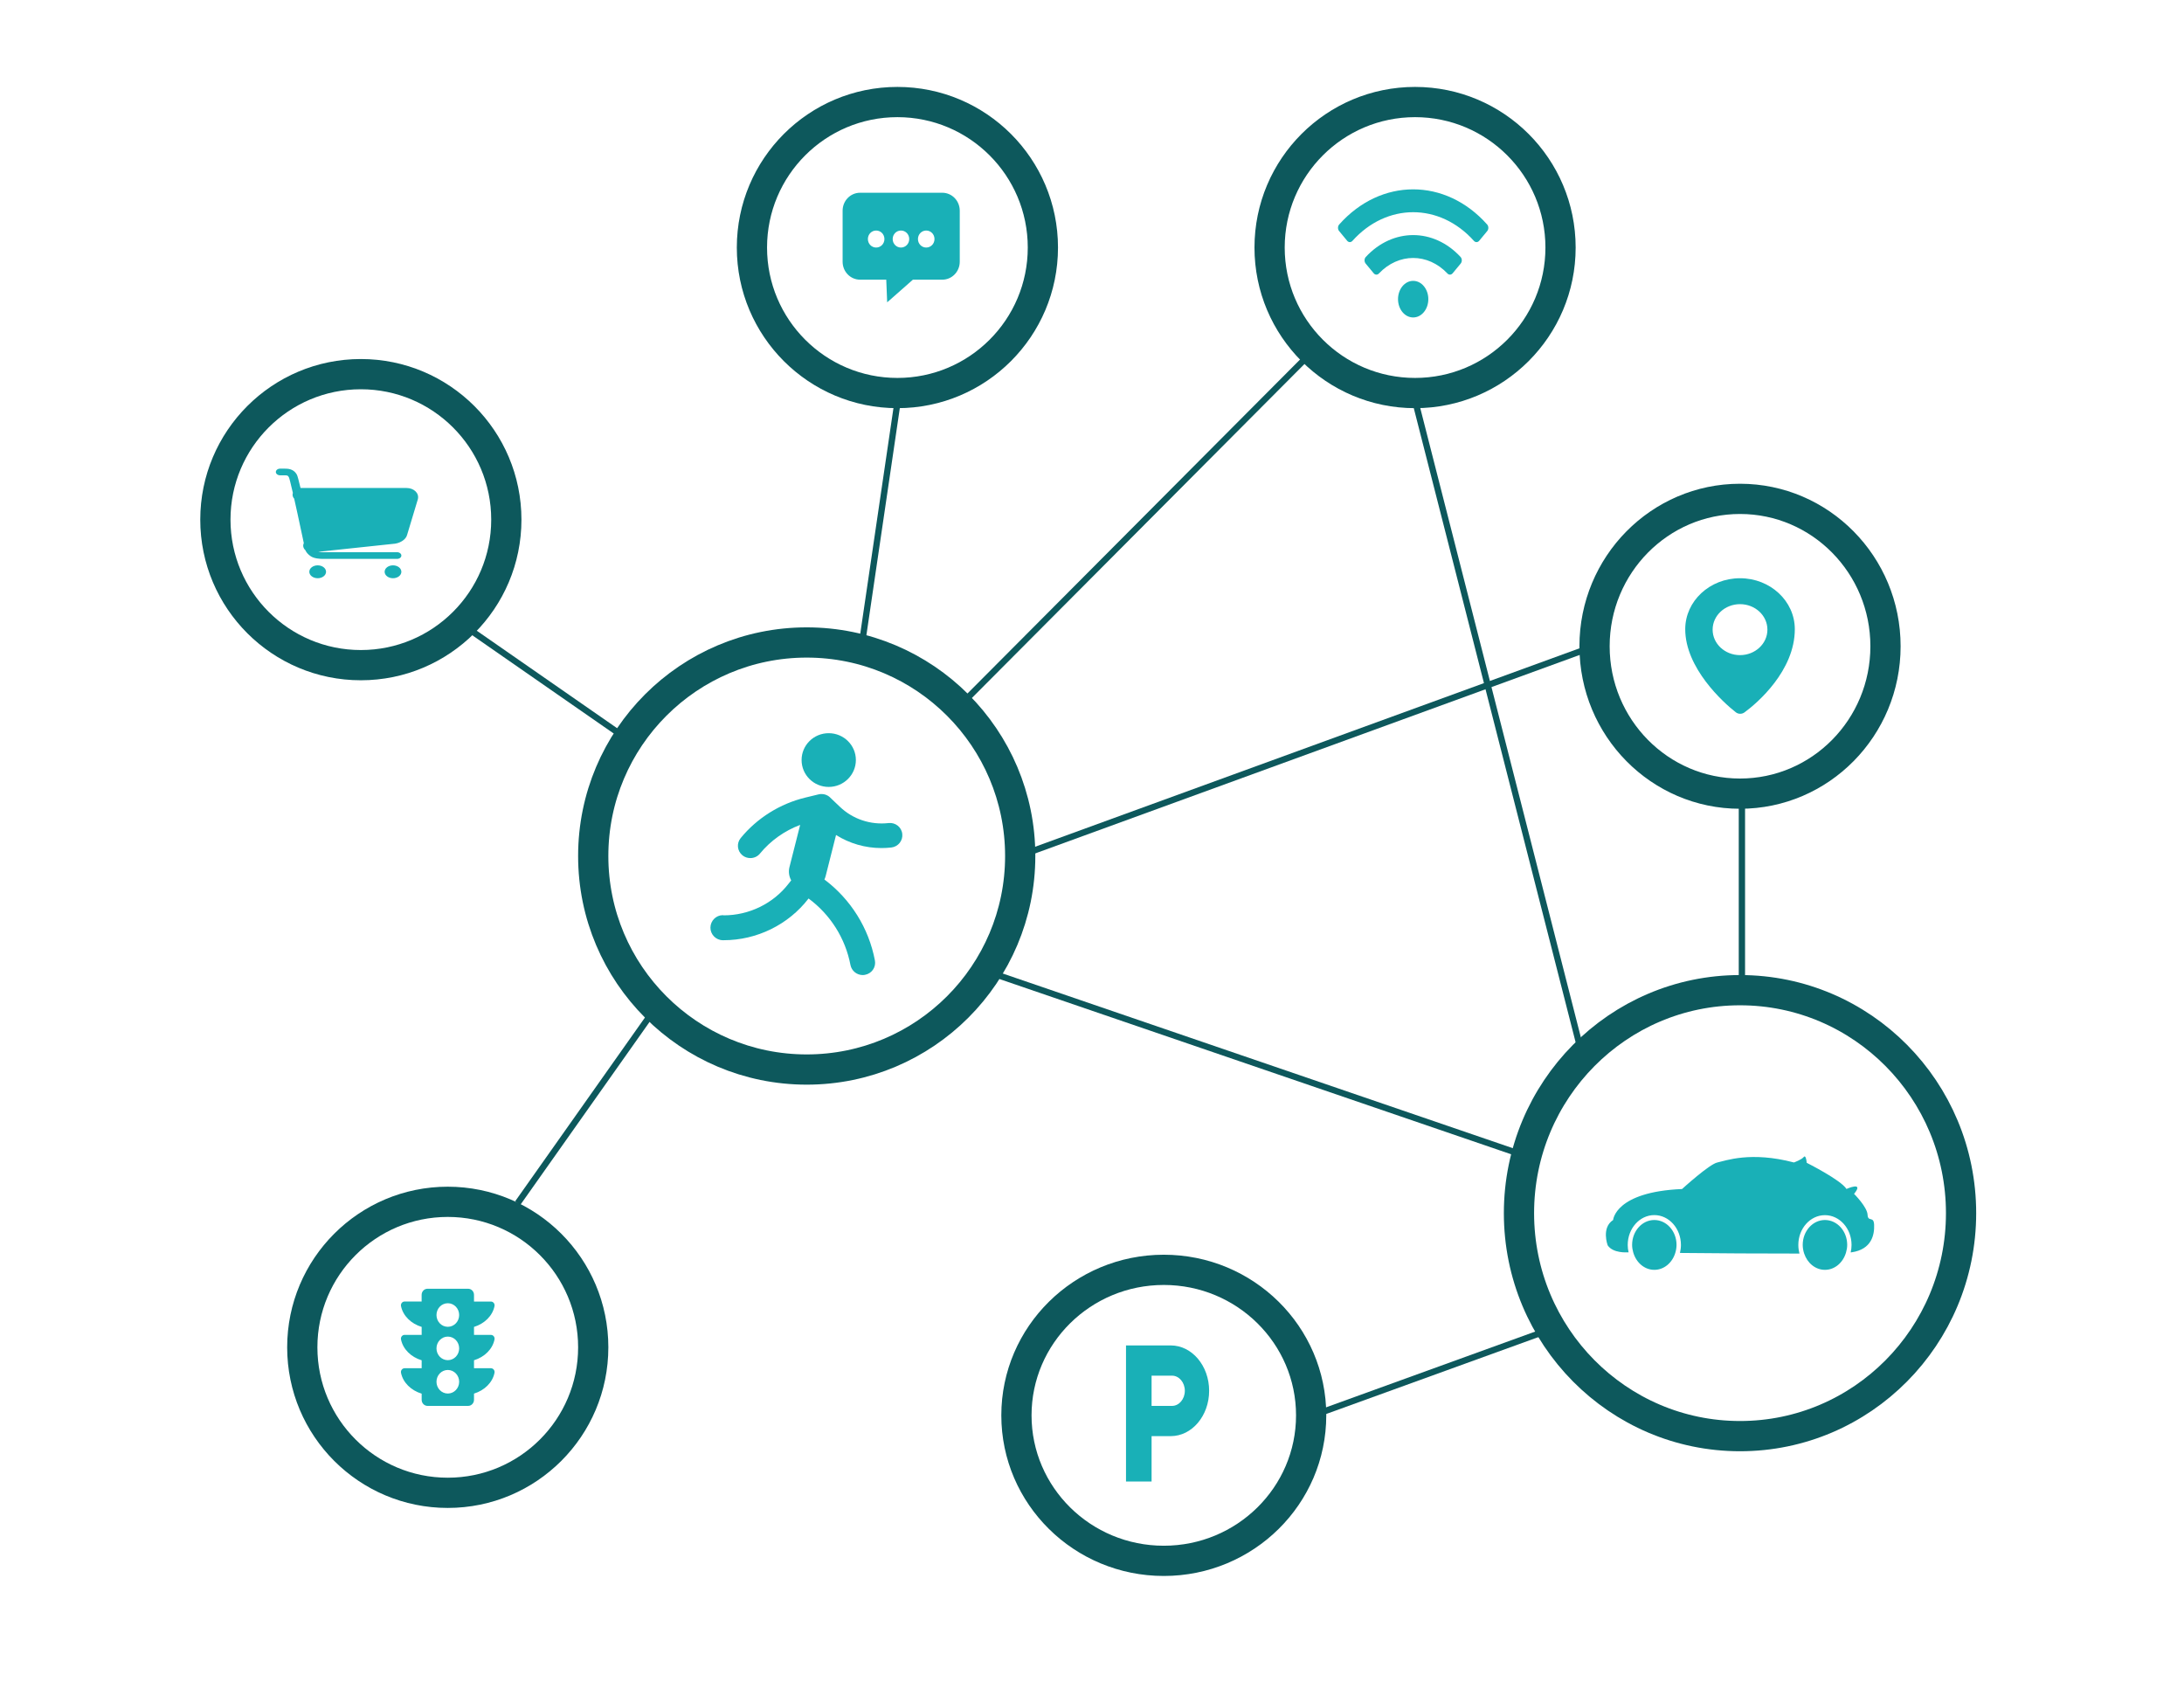
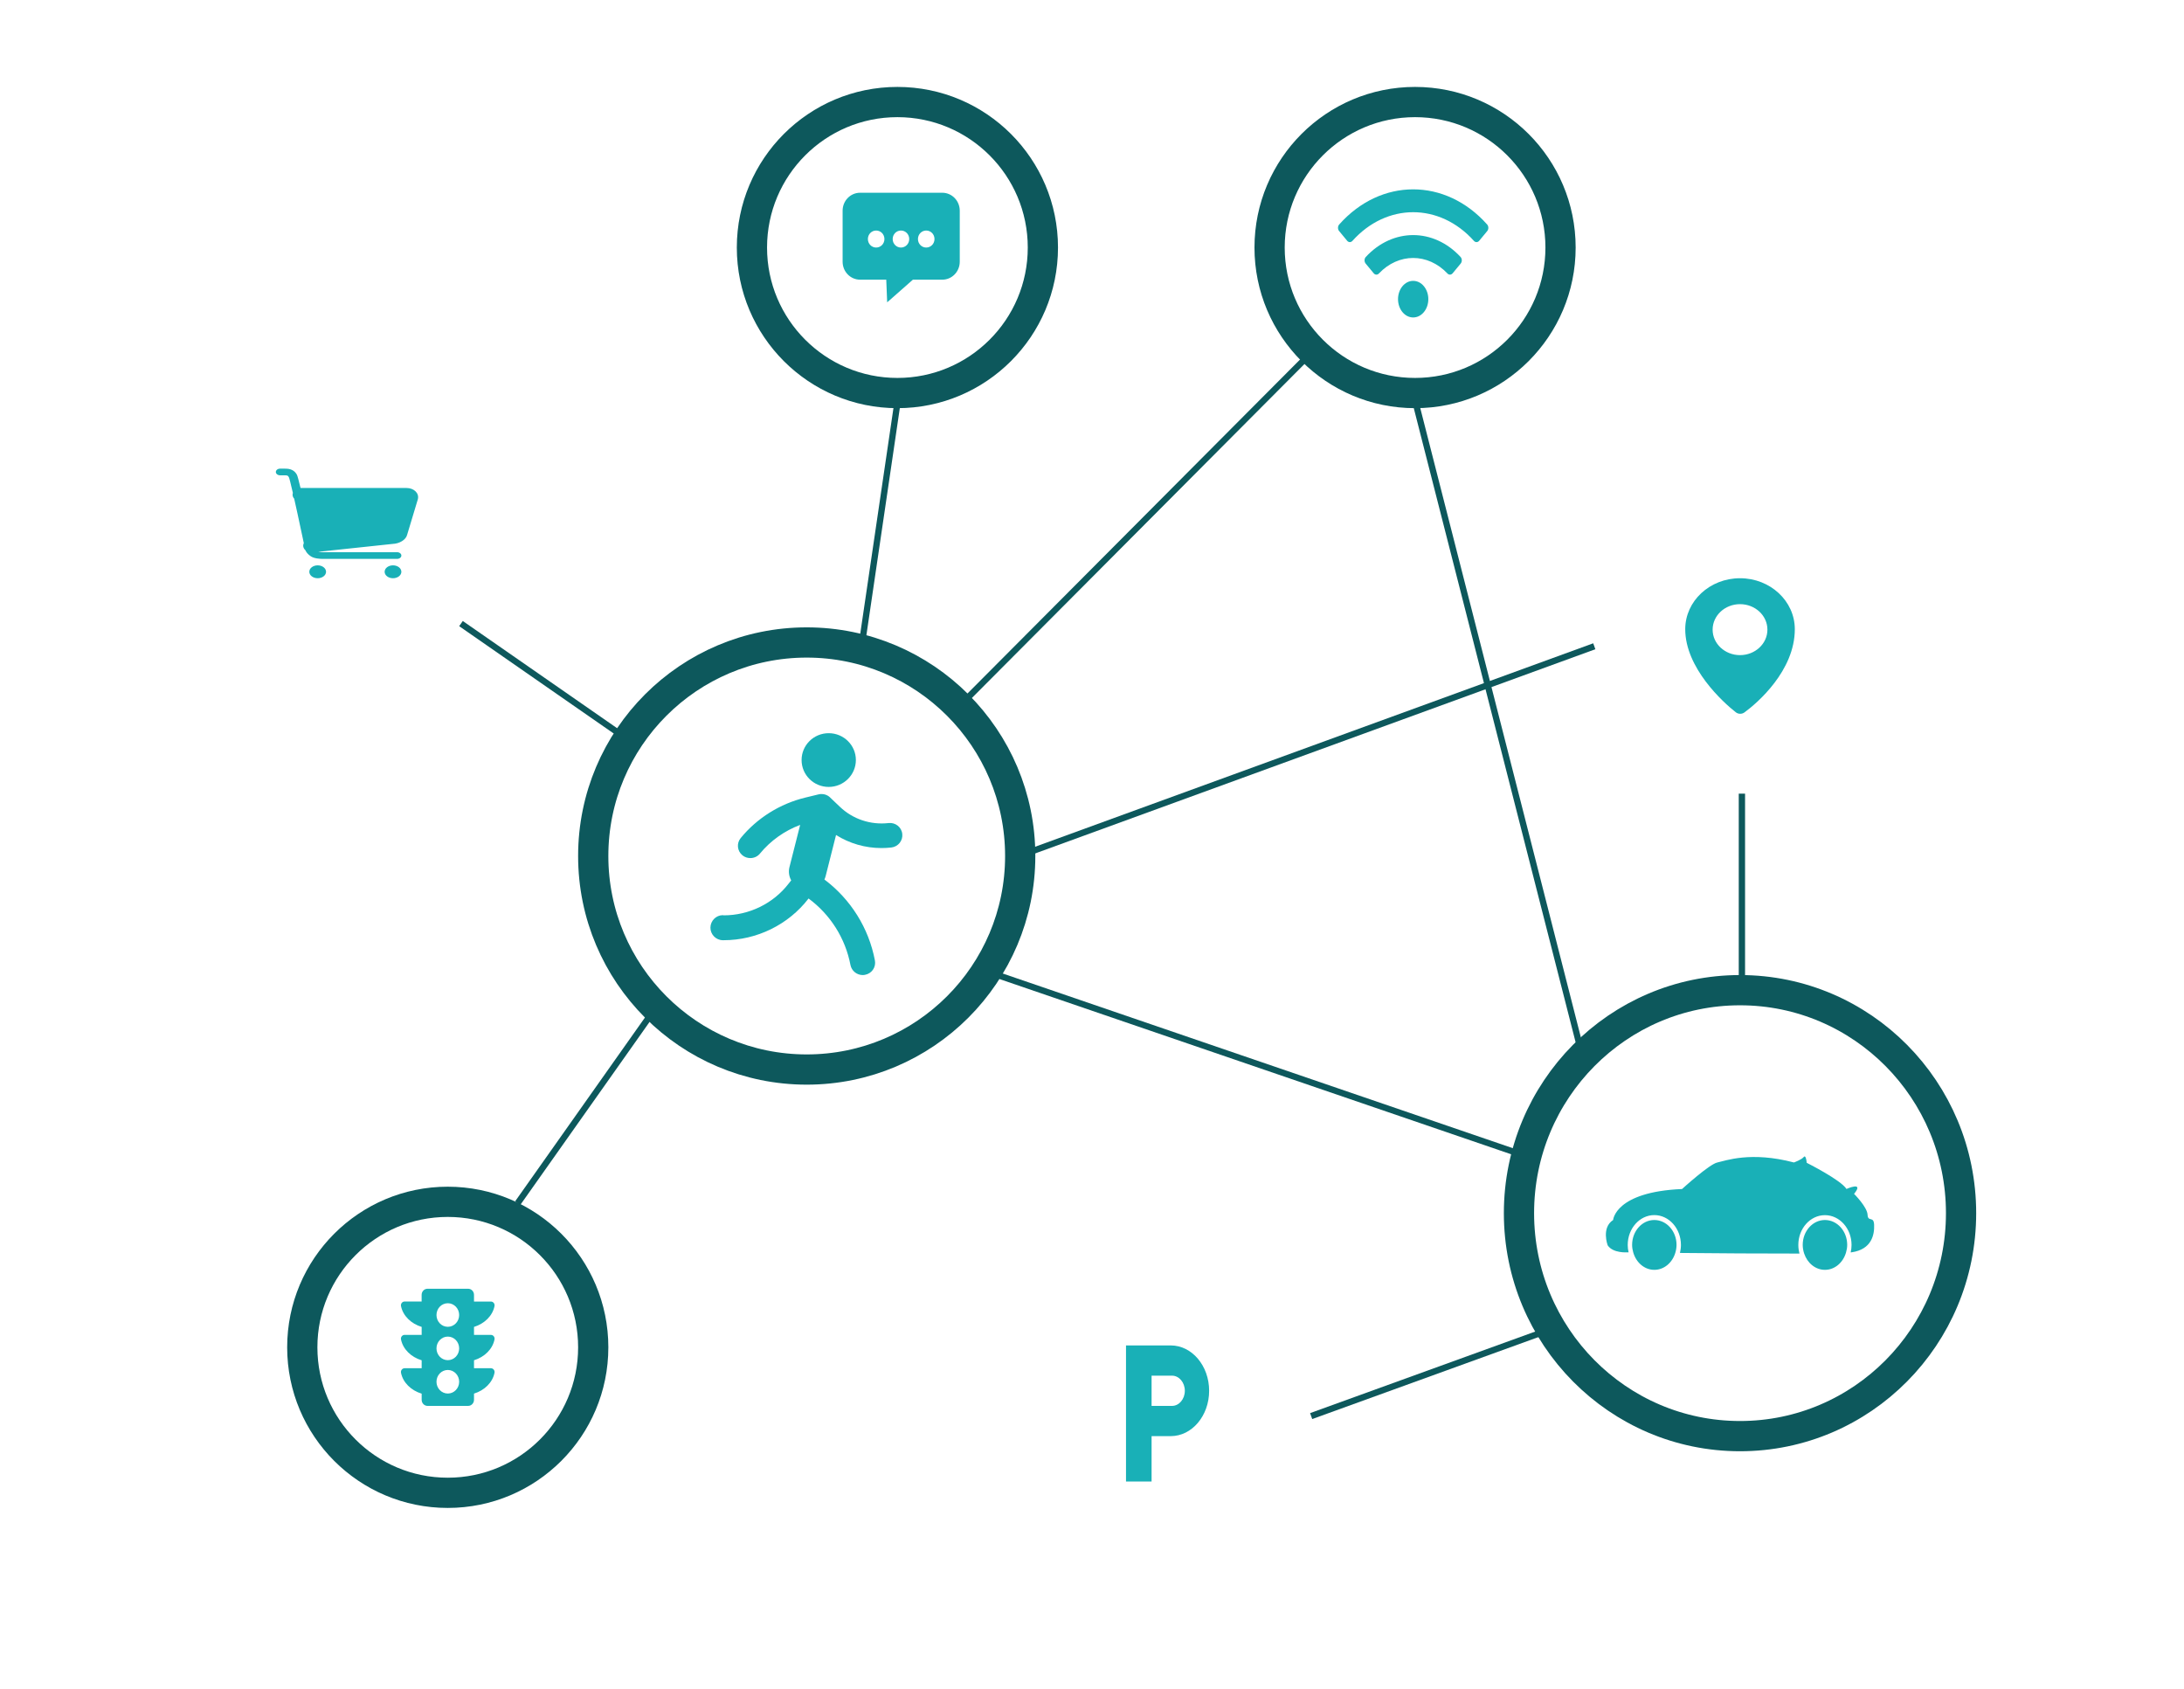
<svg xmlns="http://www.w3.org/2000/svg" width="578" height="447" overflow="hidden">
  <defs>
    <clipPath id="clip0">
      <rect x="256" y="128" width="578" height="447" />
    </clipPath>
    <radialGradient cx="2.74796e+06" cy="2.12408e+06" r="3.47318e+06" gradientUnits="userSpaceOnUse" spreadMethod="pad" id="fill1" gradientTransform="matrix(0 0 0 0 257 128)">
      <stop offset="0" stop-color="#19B0B7" />
      <stop offset="0.8" stop-color="#0D585C" />
      <stop offset="0.959" stop-color="#0D585C" />
      <stop offset="1" stop-color="#0D585C" />
    </radialGradient>
  </defs>
  <g clip-path="url(#clip0)" transform="translate(-256 -128)">
    <rect x="257" y="128" width="577" height="446" fill="url(#fill1)" />
    <path d="M413 354.5C413 323.296 438.296 298 469.5 298 500.704 298 526 323.296 526 354.5 526 385.704 500.704 411 469.5 411 438.296 411 413 385.704 413 354.5Z" stroke="#0D585C" stroke-width="8" stroke-miterlimit="8" fill="none" fill-rule="evenodd" />
-     <path d="M313 265.5C313 244.237 330.237 227 351.5 227 372.763 227 390 244.237 390 265.5 390 286.763 372.763 304 351.5 304 330.237 304 313 286.763 313 265.5Z" stroke="#0D585C" stroke-width="8" stroke-miterlimit="8" fill="none" fill-rule="evenodd" />
    <path d="M455 193.5C455 172.237 472.237 155 493.5 155 514.763 155 532 172.237 532 193.5 532 214.763 514.763 232 493.5 232 472.237 232 455 214.763 455 193.5Z" stroke="#0D585C" stroke-width="8" stroke-miterlimit="8" fill="none" fill-rule="evenodd" />
    <path d="M592 193.5C592 172.237 609.237 155 630.5 155 651.763 155 669 172.237 669 193.5 669 214.763 651.763 232 630.5 232 609.237 232 592 214.763 592 193.5Z" stroke="#0D585C" stroke-width="8" stroke-miterlimit="8" fill="none" fill-rule="evenodd" />
-     <path d="M678 299C678 277.461 695.237 260 716.5 260 737.763 260 755 277.461 755 299 755 320.539 737.763 338 716.5 338 695.237 338 678 320.539 678 299Z" stroke="#0D585C" stroke-width="8" stroke-miterlimit="8" fill="none" fill-rule="evenodd" />
    <path d="M658 449C658 416.415 684.191 390 716.5 390 748.809 390 775 416.415 775 449 775 481.585 748.809 508 716.5 508 684.191 508 658 481.585 658 449Z" stroke="#0D585C" stroke-width="8" stroke-miterlimit="8" fill="none" fill-rule="evenodd" />
-     <path d="M525 502.5C525 481.237 542.461 464 564 464 585.539 464 603 481.237 603 502.5 603 523.763 585.539 541 564 541 542.461 541 525 523.763 525 502.5Z" stroke="#0D585C" stroke-width="8" stroke-miterlimit="8" fill="none" fill-rule="evenodd" />
    <path d="M336 484.5C336 463.237 353.237 446 374.5 446 395.763 446 413 463.237 413 484.5 413 505.763 395.763 523 374.5 523 353.237 523 336 505.763 336 484.5Z" stroke="#0D585C" stroke-width="8" stroke-miterlimit="8" fill="none" fill-rule="evenodd" />
    <path d="M491.906 352.249C491.017 352.347 490.145 352.396 489.273 352.396 484.994 352.396 480.847 351.19 477.259 348.942L474.511 359.807C474.429 360.133 474.314 360.426 474.182 360.719 481.176 365.981 485.916 373.571 487.545 382.123 487.891 383.899 486.722 385.609 484.928 385.935 484.731 385.984 484.517 386 484.319 386 482.773 386 481.39 384.909 481.077 383.345 479.728 376.292 475.795 370.037 469.985 365.736L469.969 365.769C464.653 372.675 456.277 376.78 447.522 376.78 447.439 376.78 447.357 376.78 447.275 376.78 445.465 376.764 444 375.233 444.016 373.441 444.033 371.649 445.498 370.151 447.308 370.151L447.341 370.151C447.39 370.151 447.456 370.2 447.522 370.2 454.236 370.2 460.654 367.088 464.719 361.794L465.394 360.947C464.818 359.905 464.621 358.667 464.933 357.429L467.764 346.271C463.633 347.818 459.93 350.441 457.133 353.845 456.491 354.643 455.536 355.051 454.582 355.051 453.858 355.051 453.117 354.823 452.508 354.334 451.093 353.194 450.879 351.141 452.031 349.74 456.376 344.446 462.448 340.651 469.146 339.038L472.635 338.191C472.651 338.191 472.668 338.191 472.668 338.191 472.734 338.175 472.8 338.159 472.865 338.143 472.915 338.143 472.964 338.126 473.014 338.126 473.063 338.126 473.112 338.11 473.162 338.11 473.211 338.11 473.277 338.11 473.343 338.094 473.376 338.094 473.409 338.11 473.458 338.11 473.524 338.11 473.59 338.11 473.655 338.11 473.688 338.11 473.721 338.11 473.754 338.126 473.836 338.126 473.902 338.143 473.968 338.143 474.017 338.159 474.05 338.159 474.083 338.175 474.149 338.191 474.215 338.191 474.281 338.208 474.33 338.224 474.379 338.24 474.412 338.257 474.478 338.273 474.528 338.289 474.577 338.305 474.626 338.338 474.676 338.354 474.742 338.387 474.774 338.403 474.824 338.419 474.857 338.436 474.923 338.468 474.972 338.485 475.021 338.517 475.071 338.55 475.104 338.566 475.153 338.582 475.186 338.615 475.235 338.647 475.285 338.68 475.318 338.713 475.367 338.745 475.416 338.778 475.449 338.81 475.482 338.827 475.515 338.859 475.564 338.908 475.63 338.941 475.68 338.99 475.68 339.006 475.696 339.006 475.696 339.022L478.23 341.433C481.67 344.74 486.377 346.32 491.149 345.782 492.943 345.57 494.589 346.841 494.786 348.633 495 350.425 493.7 352.037 491.906 352.249ZM475.318 336.22C479.284 336.22 482.509 333.028 482.509 329.102 482.509 325.176 479.284 322 475.318 322 471.351 322 468.142 325.176 468.142 329.102 468.142 333.044 471.351 336.22 475.318 336.22Z" fill="#19B0B7" fill-rule="evenodd" />
    <path d="M634.01 207.157C634.01 209.833 632.216 212 630 212 627.784 212 625.99 209.833 625.99 207.157 625.99 204.482 627.784 202.315 630 202.315 632.216 202.315 634.01 204.482 634.01 207.157ZM642.573 197.742C642.979 197.251 642.967 196.449 642.538 195.989 635.409 188.272 624.583 188.281 617.462 195.989 617.033 196.449 617.021 197.251 617.427 197.742L619.558 200.314C619.929 200.762 620.525 200.793 620.921 200.375 626.115 194.882 633.898 194.894 639.079 200.375 639.475 200.793 640.071 200.762 640.442 200.314L642.573 197.742ZM649.599 189.137C650 188.653 649.992 187.866 649.576 187.4 638.562 175 621.432 175.006 610.424 187.4 610.008 187.866 610 188.653 610.401 189.137L612.529 191.707C612.91 192.17 613.524 192.179 613.923 191.737 622.994 181.622 637.003 181.619 646.077 191.737 646.476 192.179 647.09 192.17 647.471 191.707L649.599 189.137Z" fill="#19B0B7" fill-rule="evenodd" />
    <path d="M738.971 450.813C742.229 450.813 744.865 453.766 744.865 457.398 744.865 458.131 744.734 458.81 744.538 459.47 743.752 462.093 741.574 464 738.971 464 736.433 464 734.305 462.184 733.47 459.672 733.241 458.956 733.093 458.204 733.093 457.398 733.093 453.766 735.729 450.813 738.971 450.813ZM693.82 450.813C697.062 450.813 699.698 453.766 699.698 457.398 699.698 458.149 699.567 458.846 699.37 459.507 698.584 462.111 696.407 464 693.82 464 691.184 464 688.99 462.038 688.237 459.378 688.057 458.755 687.942 458.094 687.942 457.398 687.942 453.766 690.578 450.813 693.82 450.813ZM733.743 434.079C734.047 434.412 734.157 435.681 734.157 435.681 734.157 435.681 743.214 440.23 744.671 442.597 744.671 442.597 749.486 440.451 746.685 443.899 746.685 443.899 750.174 447.366 750.256 449.421 750.354 451.476 751.91 449.623 751.991 452.118 752.09 454.594 751.418 458.593 746.014 459.364 745.948 459.364 745.867 459.382 745.785 459.382 745.932 458.758 746.014 458.098 746.014 457.419 746.014 453.053 742.853 449.531 738.972 449.531 735.091 449.531 731.93 453.053 731.93 457.419 731.93 458.208 732.045 458.96 732.225 459.694 722.661 459.712 710.1 459.621 700.601 459.529 700.765 458.85 700.863 458.135 700.863 457.419 700.863 453.053 697.703 449.513 693.821 449.513 689.94 449.513 686.779 453.053 686.779 457.419 686.779 458.08 686.861 458.74 687.009 459.364 686.796 459.364 686.681 459.364 686.681 459.364 686.681 459.364 682.914 459.676 681.473 457.511 681.473 457.511 679.737 452.87 682.914 450.815 682.914 450.815 683.406 443.367 701.158 442.615 701.158 442.615 708.397 436.011 710.509 435.589 712.638 435.149 719.287 432.562 730.767 435.589 730.767 435.589 732.798 434.856 733.371 434.14 733.519 433.961 733.641 433.968 733.743 434.079Z" fill="#19B0B7" fill-rule="evenodd" />
    <path d="M565.846 484 554 484 554 520 560.769 520 560.769 508 565.846 508C571.448 508 576 502.62 576 496 576 489.38 571.448 484 565.846 484ZM566.185 500 560.769 500 560.769 492 566.185 492C568.046 492 569.569 493.8 569.569 496 569.569 498.2 568.046 500 566.185 500Z" fill="#19B0B7" fill-rule="evenodd" />
    <path d="M363.075 490.036C362.457 490.036 362 490.625 362.128 491.253 362.645 493.815 364.777 495.907 367.595 496.763L367.595 498.384C367.595 499.277 368.29 500 369.15 500L379.891 500C380.751 500 381.446 499.277 381.446 498.384L381.446 496.748C384.246 495.888 386.355 493.801 386.872 491.253 387 490.625 386.543 490.036 385.93 490.036L381.446 490.036 381.446 487.925C384.246 487.065 386.355 484.978 386.872 482.43 387 481.802 386.543 481.213 385.93 481.213L381.446 481.213 381.446 479.102C384.246 478.242 386.355 476.155 386.872 473.607 387 472.979 386.543 472.389 385.93 472.389L381.446 472.389 381.446 470.616C381.446 469.723 380.751 469 379.891 469L369.141 469C368.281 469 367.586 469.723 367.586 470.616L367.586 472.38 363.075 472.38C362.457 472.38 362 472.969 362.128 473.597 362.645 476.155 364.777 478.246 367.595 479.102L367.595 481.208 363.075 481.208C362.457 481.208 362 481.797 362.128 482.425 362.645 484.987 364.777 487.079 367.595 487.935L367.595 490.036 363.075 490.036 363.075 490.036ZM374.516 472.836C376.177 472.836 377.517 474.229 377.517 475.955 377.517 477.676 376.177 479.073 374.516 479.073 372.855 479.073 371.515 477.676 371.515 475.955 371.515 474.229 372.855 472.836 374.516 472.836ZM374.516 481.664C376.177 481.664 377.517 483.057 377.517 484.783 377.517 486.509 376.177 487.901 374.516 487.901 372.855 487.901 371.515 486.509 371.515 484.783 371.515 483.057 372.855 481.664 374.516 481.664ZM374.516 490.492C376.177 490.492 377.517 491.89 377.517 493.611 377.517 495.336 376.177 496.729 374.516 496.729 372.855 496.729 371.515 495.336 371.515 493.611 371.515 491.89 372.855 490.492 374.516 490.492Z" fill="#19B0B7" fill-rule="evenodd" />
    <path d="M716.5 281C708.492 281 702 287.039 702 294.488 702 304.735 711.991 313.817 715.39 316.475 716.04 316.982 716.983 317 717.656 316.514 721.082 314.025 731 305.476 731 294.488 731 287.039 724.508 281 716.5 281ZM716.5 301.347C712.498 301.347 709.25 298.326 709.25 294.603 709.25 290.88 712.498 287.859 716.5 287.859 720.502 287.859 723.75 290.88 723.75 294.603 723.75 298.326 720.502 301.347 716.5 301.347Z" fill="#19B0B7" fill-rule="evenodd" />
    <path d="M333.858 259.949C333.591 259.656 333.43 259.295 333.43 258.906 333.43 258.746 333.457 258.586 333.51 258.431 332.961 256.04 332.58 254.533 332.465 254.304 332.26 253.909 332.102 253.818 331.775 253.785 331.65 253.772 331.535 253.769 331.225 253.769 330.694 253.769 330.694 253.769 330.388 253.769L330.147 253.769C329.514 253.769 329 253.374 329.003 252.885 329.003 252.396 329.514 252 330.147 252L330.388 252 331.252 252C331.63 252 331.817 252.005 332.069 252.03 333.21 252.144 334.072 252.649 334.589 253.646 334.752 253.962 335.067 255.137 335.537 257.123 335.587 257.119 335.641 257.119 335.694 257.119L363.562 257.119C365.565 257.119 367 258.516 366.581 260.116L363.732 269.562C363.393 270.863 361.69 271.851 359.955 271.917L340.24 274.009C340.279 274.016 340.318 274.023 340.359 274.029 340.763 274.096 341.209 274.119 341.598 274.112L361.078 274.112C361.711 274.112 362.222 274.507 362.222 274.997 362.222 275.486 361.711 275.881 361.078 275.881 348.108 275.881 341.613 275.881 341.586 275.881 341.09 275.888 340.487 275.861 339.881 275.76 339.239 275.655 338.695 275.483 338.267 275.202 338.098 275.093 337.941 274.974 337.795 274.848 337.314 274.436 337.014 274.025 336.809 273.57 336.523 273.314 336.327 272.992 336.265 272.626 336.211 272.31 336.265 272.002 336.404 271.725L336.14 270.463C335.659 268.188 335.168 265.911 334.708 263.787 334.631 263.435 334.631 263.435 334.553 263.083 334.304 261.952 334.072 260.902 333.858 259.949ZM337.86 279.295C337.86 280.236 338.853 281 340.077 281 341.298 281 342.291 280.236 342.291 279.295 342.291 278.353 341.298 277.589 340.077 277.589 338.853 277.589 337.86 278.353 337.86 279.295ZM357.795 279.295C357.795 280.236 358.784 281 360.009 281 361.233 281 362.222 280.236 362.222 279.295 362.222 278.353 361.233 277.589 360.009 277.589 358.784 277.589 357.795 278.353 357.795 279.295Z" fill="#19B0B7" fill-rule="evenodd" />
    <path d="M479 183.751 479 197.252C479 199.877 481.068 202.001 483.621 202.001L490.55 202.001 490.792 208 497.6 202.001 505.381 202.001C507.932 202.001 510 199.877 510 197.252L510 183.751C510 181.126 507.932 179 505.381 179L483.621 179C481.068 179 479 181.126 479 183.751ZM498.939 191.251C498.939 189.997 499.91 188.999 501.126 188.999 502.344 188.999 503.316 189.997 503.316 191.251 503.316 192.501 502.342 193.5 501.126 193.5 499.91 193.5 498.939 192.501 498.939 191.251ZM492.25 191.251C492.25 189.997 493.224 188.999 494.439 188.999 495.658 188.999 496.629 189.997 496.629 191.251 496.629 192.501 495.653 193.5 494.439 193.5 493.224 193.5 492.25 192.501 492.25 191.251ZM485.687 191.251C485.687 189.997 486.66 188.999 487.876 188.999 489.094 188.999 490.066 189.997 490.066 191.251 490.066 192.501 489.09 193.5 487.874 193.5 486.66 193.5 485.687 192.501 485.687 191.251Z" fill="#19B0B7" fill-rule="evenodd" />
    <path d="M378 293 420.49 322.508" stroke="#0D585C" stroke-width="1.667" stroke-miterlimit="8" fill="none" fill-rule="evenodd" />
    <path d="M0 0 151.931 55.376" stroke="#0D585C" stroke-width="1.667" stroke-miterlimit="8" fill="none" fill-rule="evenodd" transform="matrix(1 0 0 -1 526 354.376)" />
    <path d="M520 386 657.553 433.096" stroke="#0D585C" stroke-width="1.667" stroke-miterlimit="8" fill="none" fill-rule="evenodd" />
    <path d="M0 0 0 52.861" stroke="#0D585C" stroke-width="1.667" stroke-miterlimit="8" fill="none" fill-rule="evenodd" transform="matrix(1 0 0 -1 717 390.861)" />
    <path d="M0 0 65.418 23.697" stroke="#0D585C" stroke-width="1.667" stroke-miterlimit="8" fill="none" fill-rule="evenodd" transform="matrix(-1 0 0 1 668.418 479)" />
    <path d="M0 0 36.29 51.367" stroke="#0D585C" stroke-width="1.667" stroke-miterlimit="8" fill="none" fill-rule="evenodd" transform="matrix(-1 0 0 1 429.29 395)" />
    <path d="M0 0 9.882 67.14" stroke="#0D585C" stroke-width="1.667" stroke-miterlimit="8" fill="none" fill-rule="evenodd" transform="matrix(1 0 0 -1 484 299.14)" />
    <path d="M0 0 93.356 93.729" stroke="#0D585C" stroke-width="1.667" stroke-miterlimit="8" fill="none" fill-rule="evenodd" transform="matrix(1 0 0 -1 510 314.729)" />
    <path d="M674.878 407.816 630 232" stroke="#0D585C" stroke-width="1.667" stroke-miterlimit="8" fill="none" fill-rule="evenodd" />
  </g>
</svg>